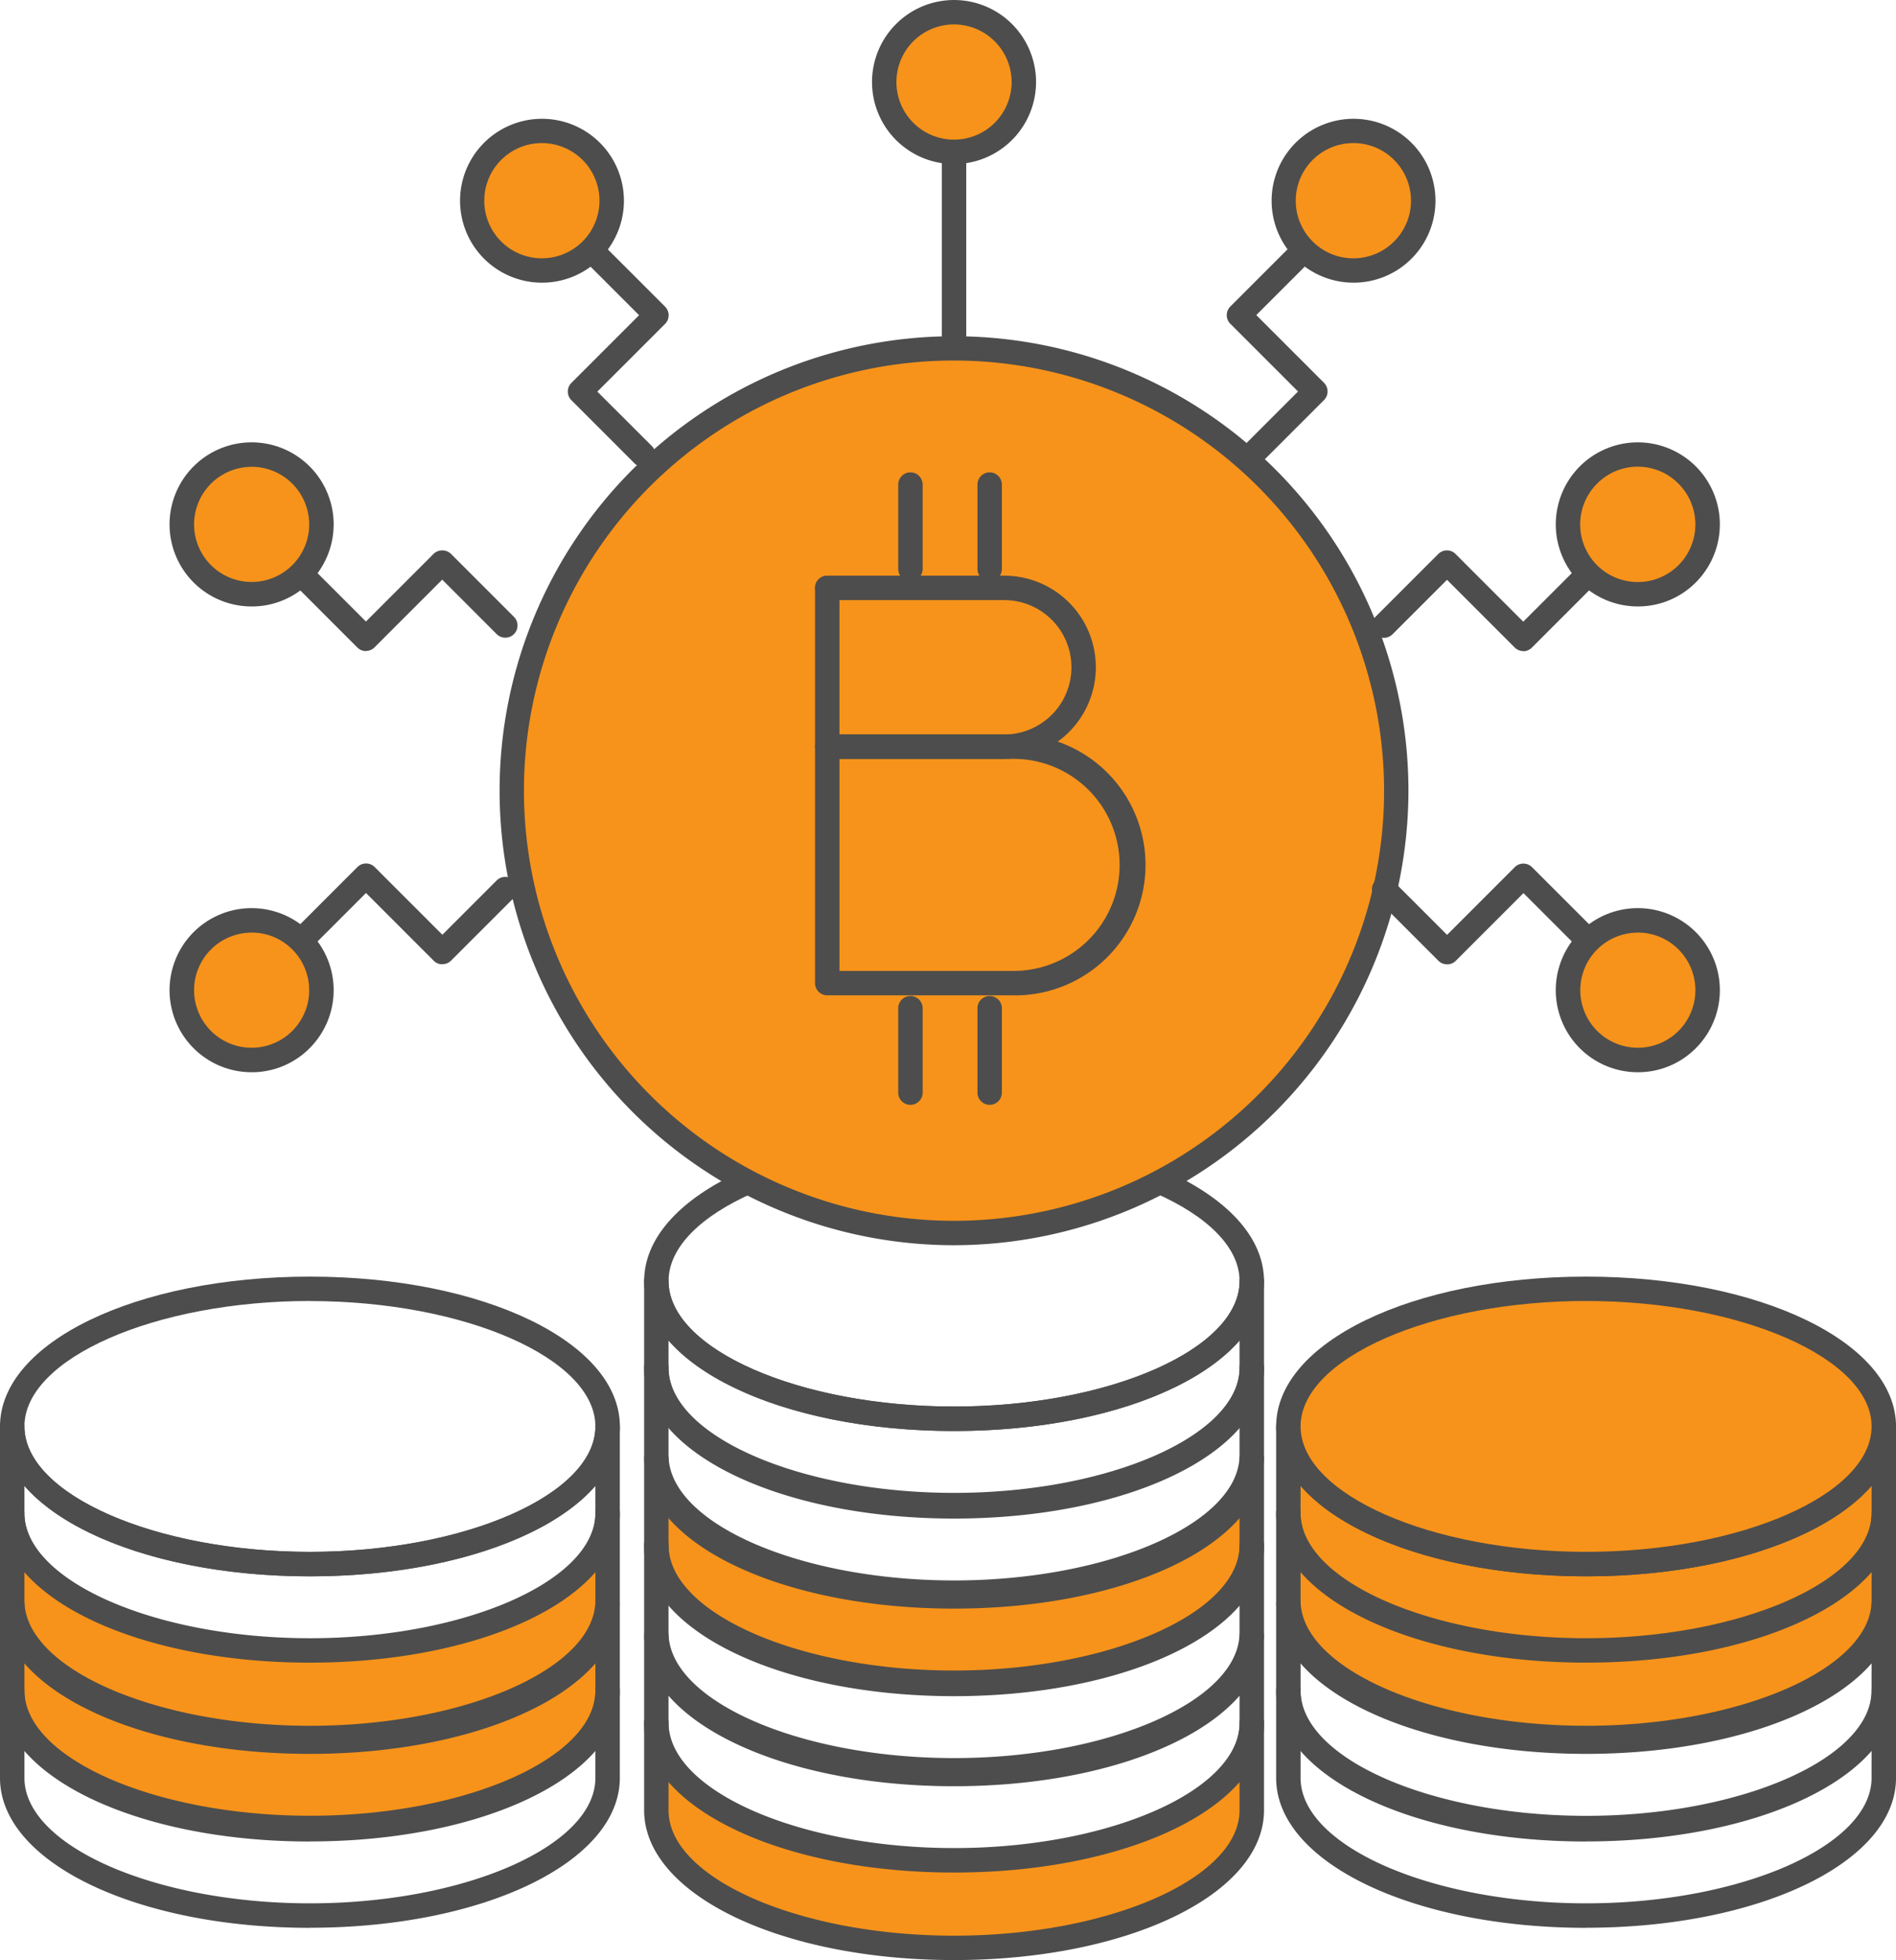
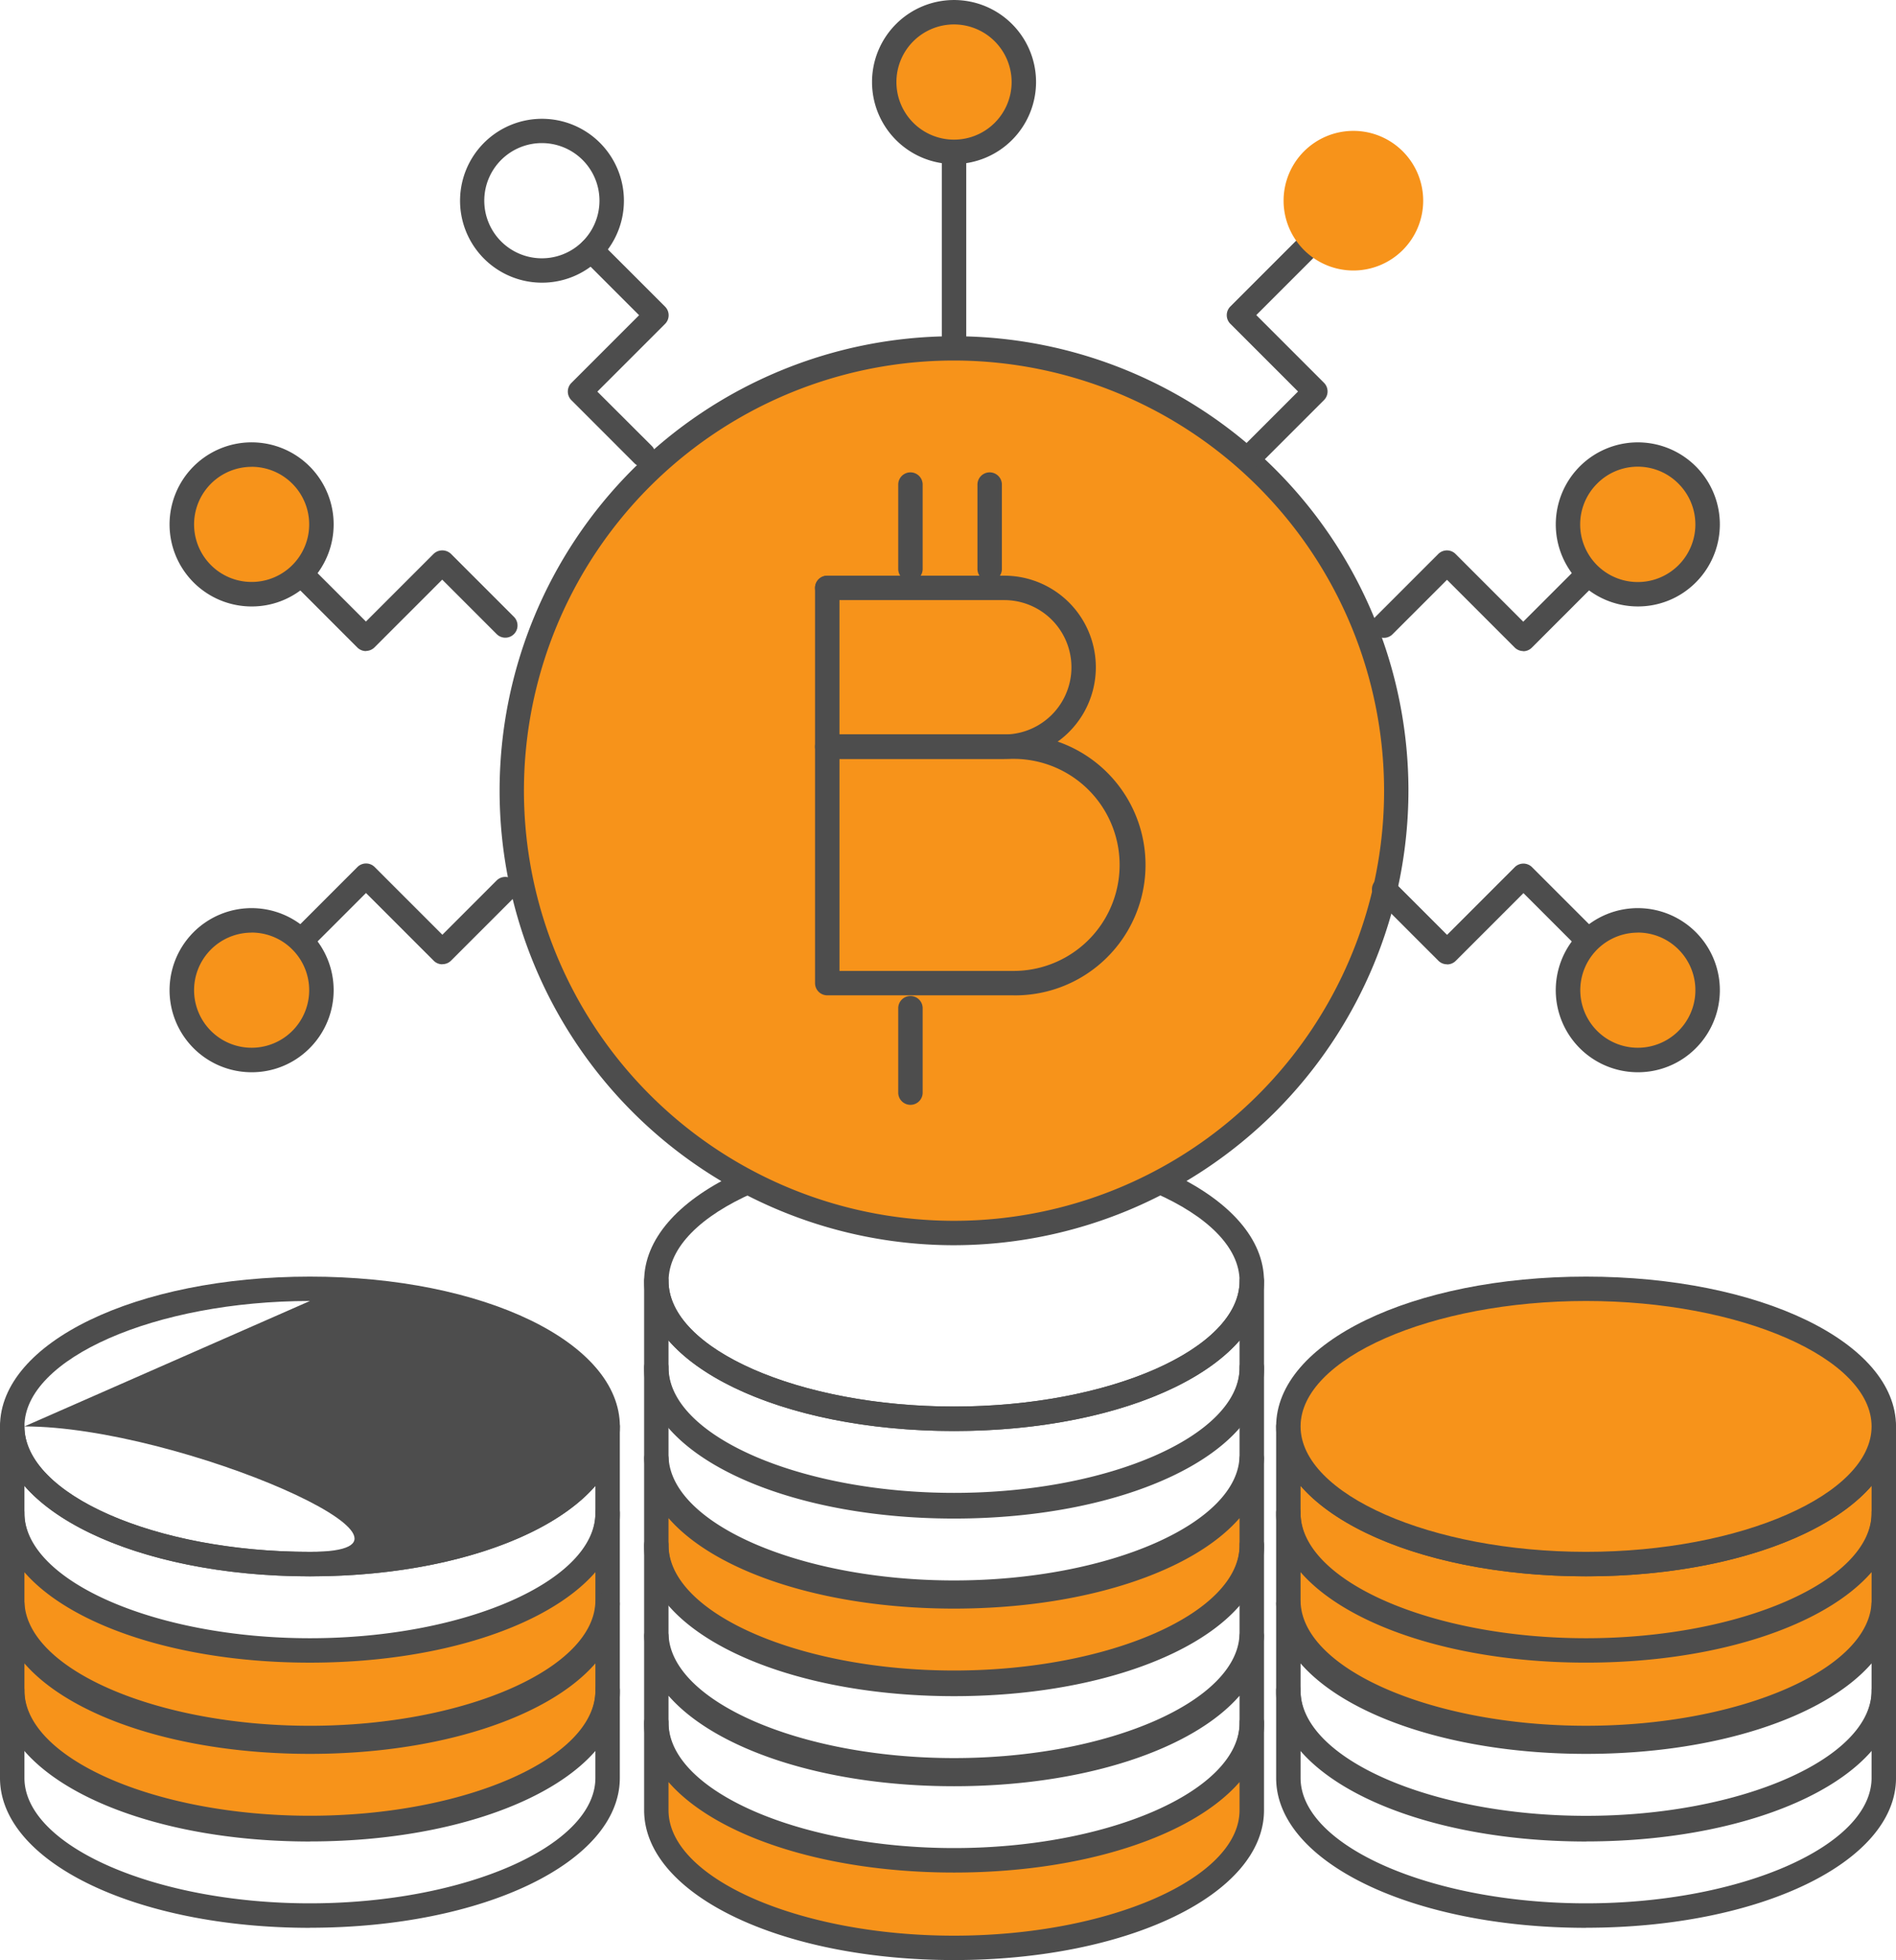
<svg xmlns="http://www.w3.org/2000/svg" id="Criptomoedas_únicas" data-name="Criptomoedas únicas" width="114.322" height="118.17" viewBox="0 0 114.322 118.17">
  <defs>
    <clipPath id="clip-path">
      <rect id="Retângulo_4440" data-name="Retângulo 4440" width="114.322" height="118.17" fill="none" />
    </clipPath>
  </defs>
  <g id="Grupo_3834" data-name="Grupo 3834" clip-path="url(#clip-path)">
    <path id="Caminho_2074" data-name="Caminho 2074" d="M176.19,183.474c-9.915,0-17.952-3.715-17.952-8.3v5.279c0,4.583,8.037,8.3,17.952,8.3s17.951-3.715,17.951-8.3v-5.279c0,4.583-8.037,8.3-17.951,8.3" transform="translate(-80.555 -89.178)" fill="#f7931a" />
    <path id="Caminho_2075" data-name="Caminho 2075" d="M175.426,188.726c-10.479,0-18.688-3.968-18.688-9.034v-5.28a.736.736,0,0,1,1.473,0c0,4.1,7.884,7.562,17.215,7.562s17.215-3.462,17.215-7.562a.736.736,0,0,1,1.473,0v5.28c0,5.066-8.208,9.034-18.688,9.034m-17.215-10.735v1.7c0,4.1,7.884,7.561,17.215,7.561s17.215-3.462,17.215-7.561v-1.7c-2.815,3.237-9.381,5.455-17.215,5.455s-14.4-2.218-17.215-5.455" transform="translate(-79.791 -88.414)" fill="#4d4d4d" />
    <path id="Caminho_2076" data-name="Caminho 2076" d="M176.19,194.074c-9.915,0-17.952-3.715-17.952-8.3v5.279c0,4.583,8.037,8.3,17.952,8.3s17.951-3.715,17.951-8.3v-5.279c0,4.583-8.037,8.3-17.951,8.3" transform="translate(-80.555 -94.574)" fill="#f7931a" />
    <path id="Caminho_2077" data-name="Caminho 2077" d="M175.426,199.326c-10.479,0-18.688-3.968-18.688-9.034v-5.28a.736.736,0,1,1,1.473,0c0,4.1,7.884,7.562,17.215,7.562s17.215-3.462,17.215-7.562a.736.736,0,1,1,1.473,0v5.28c0,5.066-8.208,9.034-18.688,9.034m-17.215-10.735v1.7c0,4.1,7.884,7.561,17.215,7.561s17.215-3.462,17.215-7.561v-1.7c-2.815,3.237-9.381,5.455-17.215,5.455s-14.4-2.218-17.215-5.455" transform="translate(-79.791 -93.81)" fill="#4d4d4d" />
    <path id="Caminho_2078" data-name="Caminho 2078" d="M175.426,210.538c-10.479,0-18.688-3.969-18.688-9.034v-5.279a.736.736,0,1,1,1.473,0c0,4.1,7.884,7.561,17.215,7.561s17.215-3.462,17.215-7.561a.736.736,0,1,1,1.473,0V201.5c0,5.066-8.208,9.034-18.688,9.034M158.211,199.8v1.7c0,4.1,7.884,7.562,17.215,7.562S192.64,205.6,192.64,201.5v-1.7c-2.815,3.237-9.381,5.455-17.215,5.455s-14.4-2.218-17.215-5.455" transform="translate(-79.791 -99.518)" fill="#4d4d4d" />
    <path id="Caminho_2079" data-name="Caminho 2079" d="M175.426,221.139c-10.479,0-18.688-3.969-18.688-9.034v-5.279a.736.736,0,1,1,1.473,0c0,4.1,7.884,7.561,17.215,7.561s17.215-3.462,17.215-7.561a.736.736,0,1,1,1.473,0V212.1c0,5.066-8.208,9.034-18.688,9.034M158.211,210.4v1.7c0,4.1,7.884,7.562,17.215,7.562S192.64,216.2,192.64,212.1v-1.7c-2.815,3.237-9.381,5.455-17.215,5.455s-14.4-2.218-17.215-5.455" transform="translate(-79.791 -104.915)" fill="#4d4d4d" />
    <path id="Caminho_2080" data-name="Caminho 2080" d="M194.14,166.571c0,4.583-8.037,8.3-17.951,8.3s-17.951-3.715-17.951-8.3,8.037-8.3,17.951-8.3,17.951,3.715,17.951,8.3" transform="translate(-80.555 -80.573)" fill="#f7931a" />
    <path id="Caminho_2081" data-name="Caminho 2081" d="M175.427,174.842c-10.479,0-18.688-3.969-18.688-9.035s8.208-9.034,18.688-9.034,18.688,3.968,18.688,9.034-8.209,9.035-18.688,9.035m0-16.6c-9.331,0-17.215,3.463-17.215,7.561s7.883,7.562,17.215,7.562,17.215-3.462,17.215-7.562-7.883-7.561-17.215-7.561" transform="translate(-79.792 -79.809)" fill="#4d4d4d" />
    <path id="Caminho_2082" data-name="Caminho 2082" d="M18.688,188.726C8.209,188.726,0,184.758,0,179.692v-5.28a.736.736,0,0,1,1.473,0c0,4.1,7.883,7.562,17.215,7.562S35.9,178.512,35.9,174.412a.736.736,0,0,1,1.473,0v5.28c0,5.066-8.209,9.034-18.688,9.034M1.473,177.992v1.7c0,4.1,7.883,7.561,17.215,7.561S35.9,183.791,35.9,179.692v-1.7c-2.815,3.237-9.381,5.455-17.215,5.455s-14.4-2.218-17.215-5.455" transform="translate(0 -88.414)" fill="#4d4d4d" />
    <path id="Caminho_2083" data-name="Caminho 2083" d="M19.451,194.074c-9.914,0-17.951-3.715-17.951-8.3v5.279c0,4.583,8.037,8.3,17.951,8.3s17.951-3.715,17.951-8.3v-5.279c0,4.583-8.037,8.3-17.951,8.3" transform="translate(-0.764 -94.574)" fill="#f7931a" />
    <path id="Caminho_2084" data-name="Caminho 2084" d="M18.688,199.326C8.209,199.326,0,195.358,0,190.292v-5.28a.736.736,0,1,1,1.473,0c0,4.1,7.883,7.562,17.215,7.562S35.9,189.112,35.9,185.012a.736.736,0,1,1,1.473,0v5.28c0,5.066-8.209,9.034-18.688,9.034M1.473,188.592v1.7c0,4.1,7.883,7.561,17.215,7.561S35.9,194.391,35.9,190.292v-1.7c-2.815,3.237-9.381,5.455-17.215,5.455s-14.4-2.218-17.215-5.455" transform="translate(0 -93.81)" fill="#4d4d4d" />
    <path id="Caminho_2085" data-name="Caminho 2085" d="M19.451,205.286c-9.914,0-17.951-3.715-17.951-8.3v5.279c0,4.583,8.037,8.3,17.951,8.3s17.951-3.715,17.951-8.3v-5.279c0,4.583-8.037,8.3-17.951,8.3" transform="translate(-0.764 -100.282)" fill="#f7931a" />
    <path id="Caminho_2086" data-name="Caminho 2086" d="M18.688,210.538C8.209,210.538,0,206.57,0,201.5v-5.279a.736.736,0,1,1,1.473,0c0,4.1,7.883,7.561,17.215,7.561S35.9,200.323,35.9,196.224a.736.736,0,1,1,1.473,0V201.5c0,5.066-8.209,9.034-18.688,9.034M1.473,199.8v1.7c0,4.1,7.883,7.562,17.215,7.562S35.9,205.6,35.9,201.5v-1.7c-2.815,3.237-9.381,5.455-17.215,5.455S4.288,203.04,1.473,199.8" transform="translate(0 -99.518)" fill="#4d4d4d" />
    <path id="Caminho_2087" data-name="Caminho 2087" d="M18.688,221.139C8.209,221.139,0,217.171,0,212.1v-5.279a.736.736,0,1,1,1.473,0c0,4.1,7.883,7.561,17.215,7.561S35.9,210.924,35.9,206.825a.736.736,0,1,1,1.473,0V212.1c0,5.066-8.209,9.034-18.688,9.034M1.473,210.4v1.7c0,4.1,7.883,7.562,17.215,7.562S35.9,216.2,35.9,212.1v-1.7c-2.815,3.237-9.381,5.455-17.215,5.455s-14.4-2.218-17.215-5.455" transform="translate(0 -104.915)" fill="#4d4d4d" />
-     <path id="Caminho_2088" data-name="Caminho 2088" d="M18.688,174.842C8.209,174.842,0,170.873,0,165.807s8.209-9.034,18.688-9.034,18.688,3.968,18.688,9.034-8.209,9.035-18.688,9.035m0-16.6c-9.331,0-17.215,3.463-17.215,7.561s7.883,7.562,17.215,7.562S35.9,169.907,35.9,165.807s-7.883-7.561-17.215-7.561" transform="translate(0 -79.809)" fill="#4d4d4d" />
+     <path id="Caminho_2088" data-name="Caminho 2088" d="M18.688,174.842C8.209,174.842,0,170.873,0,165.807s8.209-9.034,18.688-9.034,18.688,3.968,18.688,9.034-8.209,9.035-18.688,9.035m0-16.6c-9.331,0-17.215,3.463-17.215,7.561s7.883,7.562,17.215,7.562s-7.883-7.561-17.215-7.561" transform="translate(0 -79.809)" fill="#4d4d4d" />
    <path id="Caminho_2089" data-name="Caminho 2089" d="M97.8,170.878c-10.479,0-18.688-3.968-18.688-9.034v-5.279a.736.736,0,1,1,1.473,0c0,4.1,7.883,7.561,17.215,7.561s17.215-3.462,17.215-7.561a.736.736,0,1,1,1.473,0v5.279c0,5.066-8.209,9.034-18.688,9.034M80.583,160.144v1.7c0,4.1,7.883,7.561,17.215,7.561s17.215-3.462,17.215-7.561v-1.7C112.2,163.38,105.632,165.6,97.8,165.6s-14.4-2.218-17.215-5.455" transform="translate(-40.273 -79.328)" fill="#4d4d4d" />
    <path id="Caminho_2090" data-name="Caminho 2090" d="M97.8,181.479c-10.479,0-18.688-3.968-18.688-9.034v-5.279a.736.736,0,0,1,1.473,0c0,4.1,7.883,7.561,17.215,7.561s17.215-3.462,17.215-7.561a.736.736,0,0,1,1.473,0v5.279c0,5.066-8.209,9.034-18.688,9.034M80.583,170.745v1.7c0,4.1,7.883,7.561,17.215,7.561s17.215-3.462,17.215-7.561v-1.7c-2.815,3.237-9.381,5.455-17.215,5.455s-14.4-2.218-17.215-5.455" transform="translate(-40.273 -84.725)" fill="#4d4d4d" />
    <path id="Caminho_2091" data-name="Caminho 2091" d="M98.561,187.438c-9.914,0-17.951-3.715-17.951-8.3v5.279c0,4.583,8.037,8.3,17.951,8.3s17.951-3.715,17.951-8.3V179.14c0,4.583-8.037,8.3-17.951,8.3" transform="translate(-41.037 -91.196)" fill="#f7931a" />
    <path id="Caminho_2092" data-name="Caminho 2092" d="M97.8,192.69c-10.479,0-18.688-3.968-18.688-9.034v-5.28a.736.736,0,1,1,1.473,0c0,4.1,7.883,7.562,17.215,7.562s17.215-3.462,17.215-7.562a.736.736,0,1,1,1.473,0v5.28c0,5.066-8.209,9.034-18.688,9.034M80.583,181.956v1.7c0,4.1,7.883,7.561,17.215,7.561s17.215-3.462,17.215-7.561v-1.7c-2.815,3.237-9.381,5.455-17.215,5.455s-14.4-2.218-17.215-5.455" transform="translate(-40.273 -90.432)" fill="#4d4d4d" />
    <path id="Caminho_2093" data-name="Caminho 2093" d="M97.8,203.29c-10.479,0-18.688-3.969-18.688-9.034v-5.279a.736.736,0,1,1,1.473,0c0,4.1,7.883,7.562,17.215,7.562s17.215-3.463,17.215-7.562a.736.736,0,1,1,1.473,0v5.279c0,5.066-8.209,9.034-18.688,9.034M80.583,192.556v1.7c0,4.1,7.883,7.562,17.215,7.562s17.215-3.463,17.215-7.562v-1.7c-2.815,3.237-9.381,5.455-17.215,5.455s-14.4-2.218-17.215-5.455" transform="translate(-40.273 -95.828)" fill="#4d4d4d" />
    <path id="Caminho_2094" data-name="Caminho 2094" d="M97.8,214.5c-10.479,0-18.688-3.969-18.688-9.034v-5.279a.736.736,0,1,1,1.473,0c0,4.1,7.883,7.561,17.215,7.561s17.215-3.462,17.215-7.561a.736.736,0,1,1,1.473,0v5.279c0,5.066-8.209,9.034-18.688,9.034M80.583,203.768v1.7c0,4.1,7.883,7.562,17.215,7.562s17.215-3.462,17.215-7.562v-1.7c-2.815,3.237-9.381,5.455-17.215,5.455S83.4,207,80.583,203.768" transform="translate(-40.273 -101.536)" fill="#4d4d4d" />
    <path id="Caminho_2095" data-name="Caminho 2095" d="M98.561,219.85c-9.914,0-17.951-3.715-17.951-8.3v5.279c0,4.583,8.037,8.3,17.951,8.3s17.951-3.715,17.951-8.3v-5.279c0,4.583-8.037,8.3-17.951,8.3" transform="translate(-41.037 -107.696)" fill="#f7931a" />
    <path id="Caminho_2096" data-name="Caminho 2096" d="M97.8,225.1c-10.479,0-18.688-3.968-18.688-9.034v-5.279a.736.736,0,1,1,1.473,0c0,4.1,7.883,7.561,17.215,7.561s17.215-3.462,17.215-7.561a.736.736,0,1,1,1.473,0v5.279c0,5.066-8.209,9.034-18.688,9.034M80.583,214.369v1.7c0,4.1,7.883,7.561,17.215,7.561s17.215-3.462,17.215-7.561v-1.7c-2.815,3.237-9.381,5.455-17.215,5.455s-14.4-2.218-17.215-5.455" transform="translate(-40.273 -106.933)" fill="#4d4d4d" />
    <path id="Caminho_2097" data-name="Caminho 2097" d="M97.8,156.994c-10.479,0-18.688-3.968-18.688-9.034s8.209-9.034,18.688-9.034,18.688,3.969,18.688,9.034-8.209,9.034-18.688,9.034m0-16.6c-9.331,0-17.215,3.463-17.215,7.562s7.883,7.562,17.215,7.562,17.215-3.463,17.215-7.562S107.129,140.4,97.8,140.4" transform="translate(-40.273 -70.723)" fill="#4d4d4d" />
    <path id="Caminho_2098" data-name="Caminho 2098" d="M116.19,69.442A26.668,26.668,0,1,1,89.522,42.774,26.668,26.668,0,0,1,116.19,69.442" transform="translate(-31.997 -21.775)" fill="#f7931a" />
    <path id="Caminho_2099" data-name="Caminho 2099" d="M88.758,96.083a27.4,27.4,0,1,1,27.4-27.4,27.436,27.436,0,0,1-27.4,27.4m0-53.336A25.932,25.932,0,1,0,114.69,68.678,25.961,25.961,0,0,0,88.758,42.747" transform="translate(-31.234 -21.012)" fill="#4d4d4d" />
    <path id="Caminho_2100" data-name="Caminho 2100" d="M111.059,64.57a.736.736,0,0,1-.736-.736V58.744a.736.736,0,0,1,1.473,0v5.089a.736.736,0,0,1-.736.736" transform="translate(-56.163 -29.53)" fill="#4d4d4d" />
    <path id="Caminho_2101" data-name="Caminho 2101" d="M120.789,64.57a.736.736,0,0,1-.736-.736V58.744a.736.736,0,1,1,1.473,0v5.089a.736.736,0,0,1-.736.736" transform="translate(-61.116 -29.53)" fill="#4d4d4d" />
    <path id="Caminho_2102" data-name="Caminho 2102" d="M111.059,128.875a.736.736,0,0,1-.736-.736v-5.089a.736.736,0,0,1,1.473,0v5.089a.736.736,0,0,1-.736.736" transform="translate(-56.163 -62.267)" fill="#4d4d4d" />
-     <path id="Caminho_2103" data-name="Caminho 2103" d="M120.789,128.875a.736.736,0,0,1-.736-.736v-5.089a.736.736,0,1,1,1.473,0v5.089a.736.736,0,0,1-.736.736" transform="translate(-61.116 -62.267)" fill="#4d4d4d" />
    <path id="Caminho_2104" data-name="Caminho 2104" d="M112.079,96H100.842a.736.736,0,0,1-.736-.736V71.44a.736.736,0,1,1,1.473,0v8.833h10.5a7.865,7.865,0,1,1,0,15.729m-10.5-1.473h10.5a6.392,6.392,0,1,0,0-12.784h-10.5Z" transform="translate(-50.962 -35.994)" fill="#4d4d4d" />
    <path id="Caminho_2105" data-name="Caminho 2105" d="M111.517,81.746H100.842a.736.736,0,1,1,0-1.473h10.674a4.048,4.048,0,0,0,0-8.1H100.842a.736.736,0,1,1,0-1.473h10.674a5.521,5.521,0,0,1,0,11.042" transform="translate(-50.962 -35.994)" fill="#4d4d4d" />
    <line id="Linha_1397" data-name="Linha 1397" y2="11.293" transform="translate(57.524 9.154)" fill="#f7931a" />
    <path id="Caminho_2106" data-name="Caminho 2106" d="M116.412,29.913a.736.736,0,0,1-.736-.736V17.883a.736.736,0,1,1,1.473,0V29.177a.736.736,0,0,1-.736.736" transform="translate(-58.888 -8.729)" fill="#4d4d4d" />
    <path id="Caminho_2107" data-name="Caminho 2107" d="M117.02,5.709A4.209,4.209,0,1,1,112.811,1.5a4.209,4.209,0,0,1,4.209,4.209" transform="translate(-55.287 -0.764)" fill="#f7931a" />
    <path id="Caminho_2108" data-name="Caminho 2108" d="M112.048,9.891a4.945,4.945,0,1,1,4.945-4.946,4.951,4.951,0,0,1-4.945,4.946m0-8.418a3.473,3.473,0,1,0,3.472,3.472,3.477,3.477,0,0,0-3.472-3.472" transform="translate(-54.523)" fill="#4d4d4d" />
    <path id="Caminho_2109" data-name="Caminho 2109" d="M152.207,43.012a.736.736,0,0,1-.521-1.257l3.284-3.283-4.082-4.082a.737.737,0,0,1,0-1.042l3.924-3.924a.736.736,0,0,1,1.041,1.041l-3.4,3.4,4.082,4.082a.737.737,0,0,1,0,1.042l-3.8,3.8a.734.734,0,0,1-.521.216" transform="translate(-76.703 -14.869)" fill="#4d4d4d" />
    <path id="Caminho_2110" data-name="Caminho 2110" d="M164.839,23.257a4.209,4.209,0,1,1,0-5.952,4.209,4.209,0,0,1,0,5.952" transform="translate(-80.258 -8.182)" fill="#f7931a" />
-     <path id="Caminho_2111" data-name="Caminho 2111" d="M161.1,24.46a4.94,4.94,0,1,1,3.5-1.446,4.932,4.932,0,0,1-3.5,1.446m0-8.416a3.474,3.474,0,1,0,2.455,1.018,3.45,3.45,0,0,0-2.455-1.018m2.976,6.449h0Z" transform="translate(-79.494 -7.418)" fill="#4d4d4d" />
    <path id="Caminho_2112" data-name="Caminho 2112" d="M74.274,43.012a.734.734,0,0,1-.521-.216l-3.8-3.8a.737.737,0,0,1,0-1.042l4.082-4.082-3.4-3.4a.736.736,0,0,1,1.041-1.041l3.925,3.924a.737.737,0,0,1,0,1.042l-4.083,4.082L74.8,41.754a.736.736,0,0,1-.521,1.257" transform="translate(-35.5 -14.869)" fill="#4d4d4d" />
-     <path id="Caminho_2113" data-name="Caminho 2113" d="M59.213,23.257a4.209,4.209,0,1,0,0-5.952,4.209,4.209,0,0,0,0,5.952" transform="translate(-29.516 -8.182)" fill="#f7931a" />
    <path id="Caminho_2114" data-name="Caminho 2114" d="M61.425,24.46a4.94,4.94,0,1,1,3.5-1.446,4.929,4.929,0,0,1-3.5,1.446M58.97,21.973a3.473,3.473,0,1,0-1.017-2.456,3.476,3.476,0,0,0,1.017,2.456" transform="translate(-28.753 -7.418)" fill="#4d4d4d" />
    <path id="Caminho_2115" data-name="Caminho 2115" d="M40.12,73.665a.738.738,0,0,1-.521-.216l-3.924-3.925a.736.736,0,1,1,1.041-1.041l3.4,3.4L44.2,67.8a.758.758,0,0,1,1.041,0l3.8,3.8a.736.736,0,1,1-1.041,1.041l-3.284-3.284-4.082,4.083a.738.738,0,0,1-.521.216" transform="translate(-18.052 -34.412)" fill="#4d4d4d" />
    <path id="Caminho_2116" data-name="Caminho 2116" d="M29.508,57.059a4.209,4.209,0,1,1-5.952,0,4.209,4.209,0,0,1,5.952,0" transform="translate(-11.364 -28.42)" fill="#f7931a" />
    <path id="Caminho_2117" data-name="Caminho 2117" d="M25.769,64.22a4.947,4.947,0,1,1,3.5-1.449,4.91,4.91,0,0,1-3.5,1.449m0-8.417a3.47,3.47,0,1,0,2.456,1.015A3.461,3.461,0,0,0,25.769,55.8" transform="translate(-10.6 -27.658)" fill="#4d4d4d" />
    <path id="Caminho_2118" data-name="Caminho 2118" d="M177.618,73.656a.738.738,0,0,1-.521-.216l-4.082-4.083-3.284,3.284A.736.736,0,0,1,168.69,71.6l3.8-3.8a.737.737,0,0,1,1.041,0l4.082,4.083,3.4-3.4a.736.736,0,0,1,1.041,1.041l-3.924,3.925a.738.738,0,0,1-.521.216" transform="translate(-85.766 -34.403)" fill="#4d4d4d" />
    <path id="Caminho_2119" data-name="Caminho 2119" d="M193.815,57.059a4.209,4.209,0,1,0,5.952,0,4.209,4.209,0,0,0-5.952,0" transform="translate(-98.039 -28.42)" fill="#f7931a" />
    <path id="Caminho_2120" data-name="Caminho 2120" d="M196.027,64.22a4.946,4.946,0,1,1,3.5-1.449,4.912,4.912,0,0,1-3.5,1.449m-2.456-7.4h0a3.473,3.473,0,1,0,4.911,0,3.45,3.45,0,0,0-4.911,0" transform="translate(-97.275 -27.659)" fill="#4d4d4d" />
    <path id="Caminho_2121" data-name="Caminho 2121" d="M44.723,112.12a.734.734,0,0,1-.521-.216l-4.082-4.082-3.4,3.4a.736.736,0,1,1-1.041-1.041l3.924-3.924a.737.737,0,0,1,1.041,0l4.082,4.082,3.283-3.284a.737.737,0,0,1,1.042,1.042l-3.8,3.8a.734.734,0,0,1-.521.216" transform="translate(-18.052 -53.985)" fill="#4d4d4d" />
    <path id="Caminho_2122" data-name="Caminho 2122" d="M29.508,120.212a4.209,4.209,0,1,0-5.952,0,4.209,4.209,0,0,0,5.952,0" transform="translate(-11.364 -57.539)" fill="#f7931a" />
    <path id="Caminho_2123" data-name="Caminho 2123" d="M25.769,121.421a4.947,4.947,0,1,1,3.5-1.449,4.91,4.91,0,0,1-3.5,1.449m0-8.417a3.47,3.47,0,1,0,2.456,1.015A3.461,3.461,0,0,0,25.769,113" transform="translate(-10.6 -56.778)" fill="#4d4d4d" />
    <path id="Caminho_2124" data-name="Caminho 2124" d="M173.015,112.12a.734.734,0,0,1-.521-.216l-3.8-3.8a.737.737,0,0,1,1.042-1.042l3.283,3.284,4.082-4.082a.737.737,0,0,1,1.041,0l3.924,3.924a.736.736,0,1,1-1.041,1.041l-3.4-3.4-4.082,4.082a.734.734,0,0,1-.521.216" transform="translate(-85.766 -53.985)" fill="#4d4d4d" />
    <path id="Caminho_2125" data-name="Caminho 2125" d="M193.815,120.212a4.209,4.209,0,1,1,5.952,0,4.209,4.209,0,0,1-5.952,0" transform="translate(-98.039 -57.539)" fill="#f7931a" />
    <path id="Caminho_2126" data-name="Caminho 2126" d="M196.027,121.421a4.947,4.947,0,1,1,3.5-1.449,4.91,4.91,0,0,1-3.5,1.449m0-8.417a3.47,3.47,0,1,0,2.456,1.015A3.461,3.461,0,0,0,196.027,113" transform="translate(-97.275 -56.778)" fill="#4d4d4d" />
  </g>
</svg>